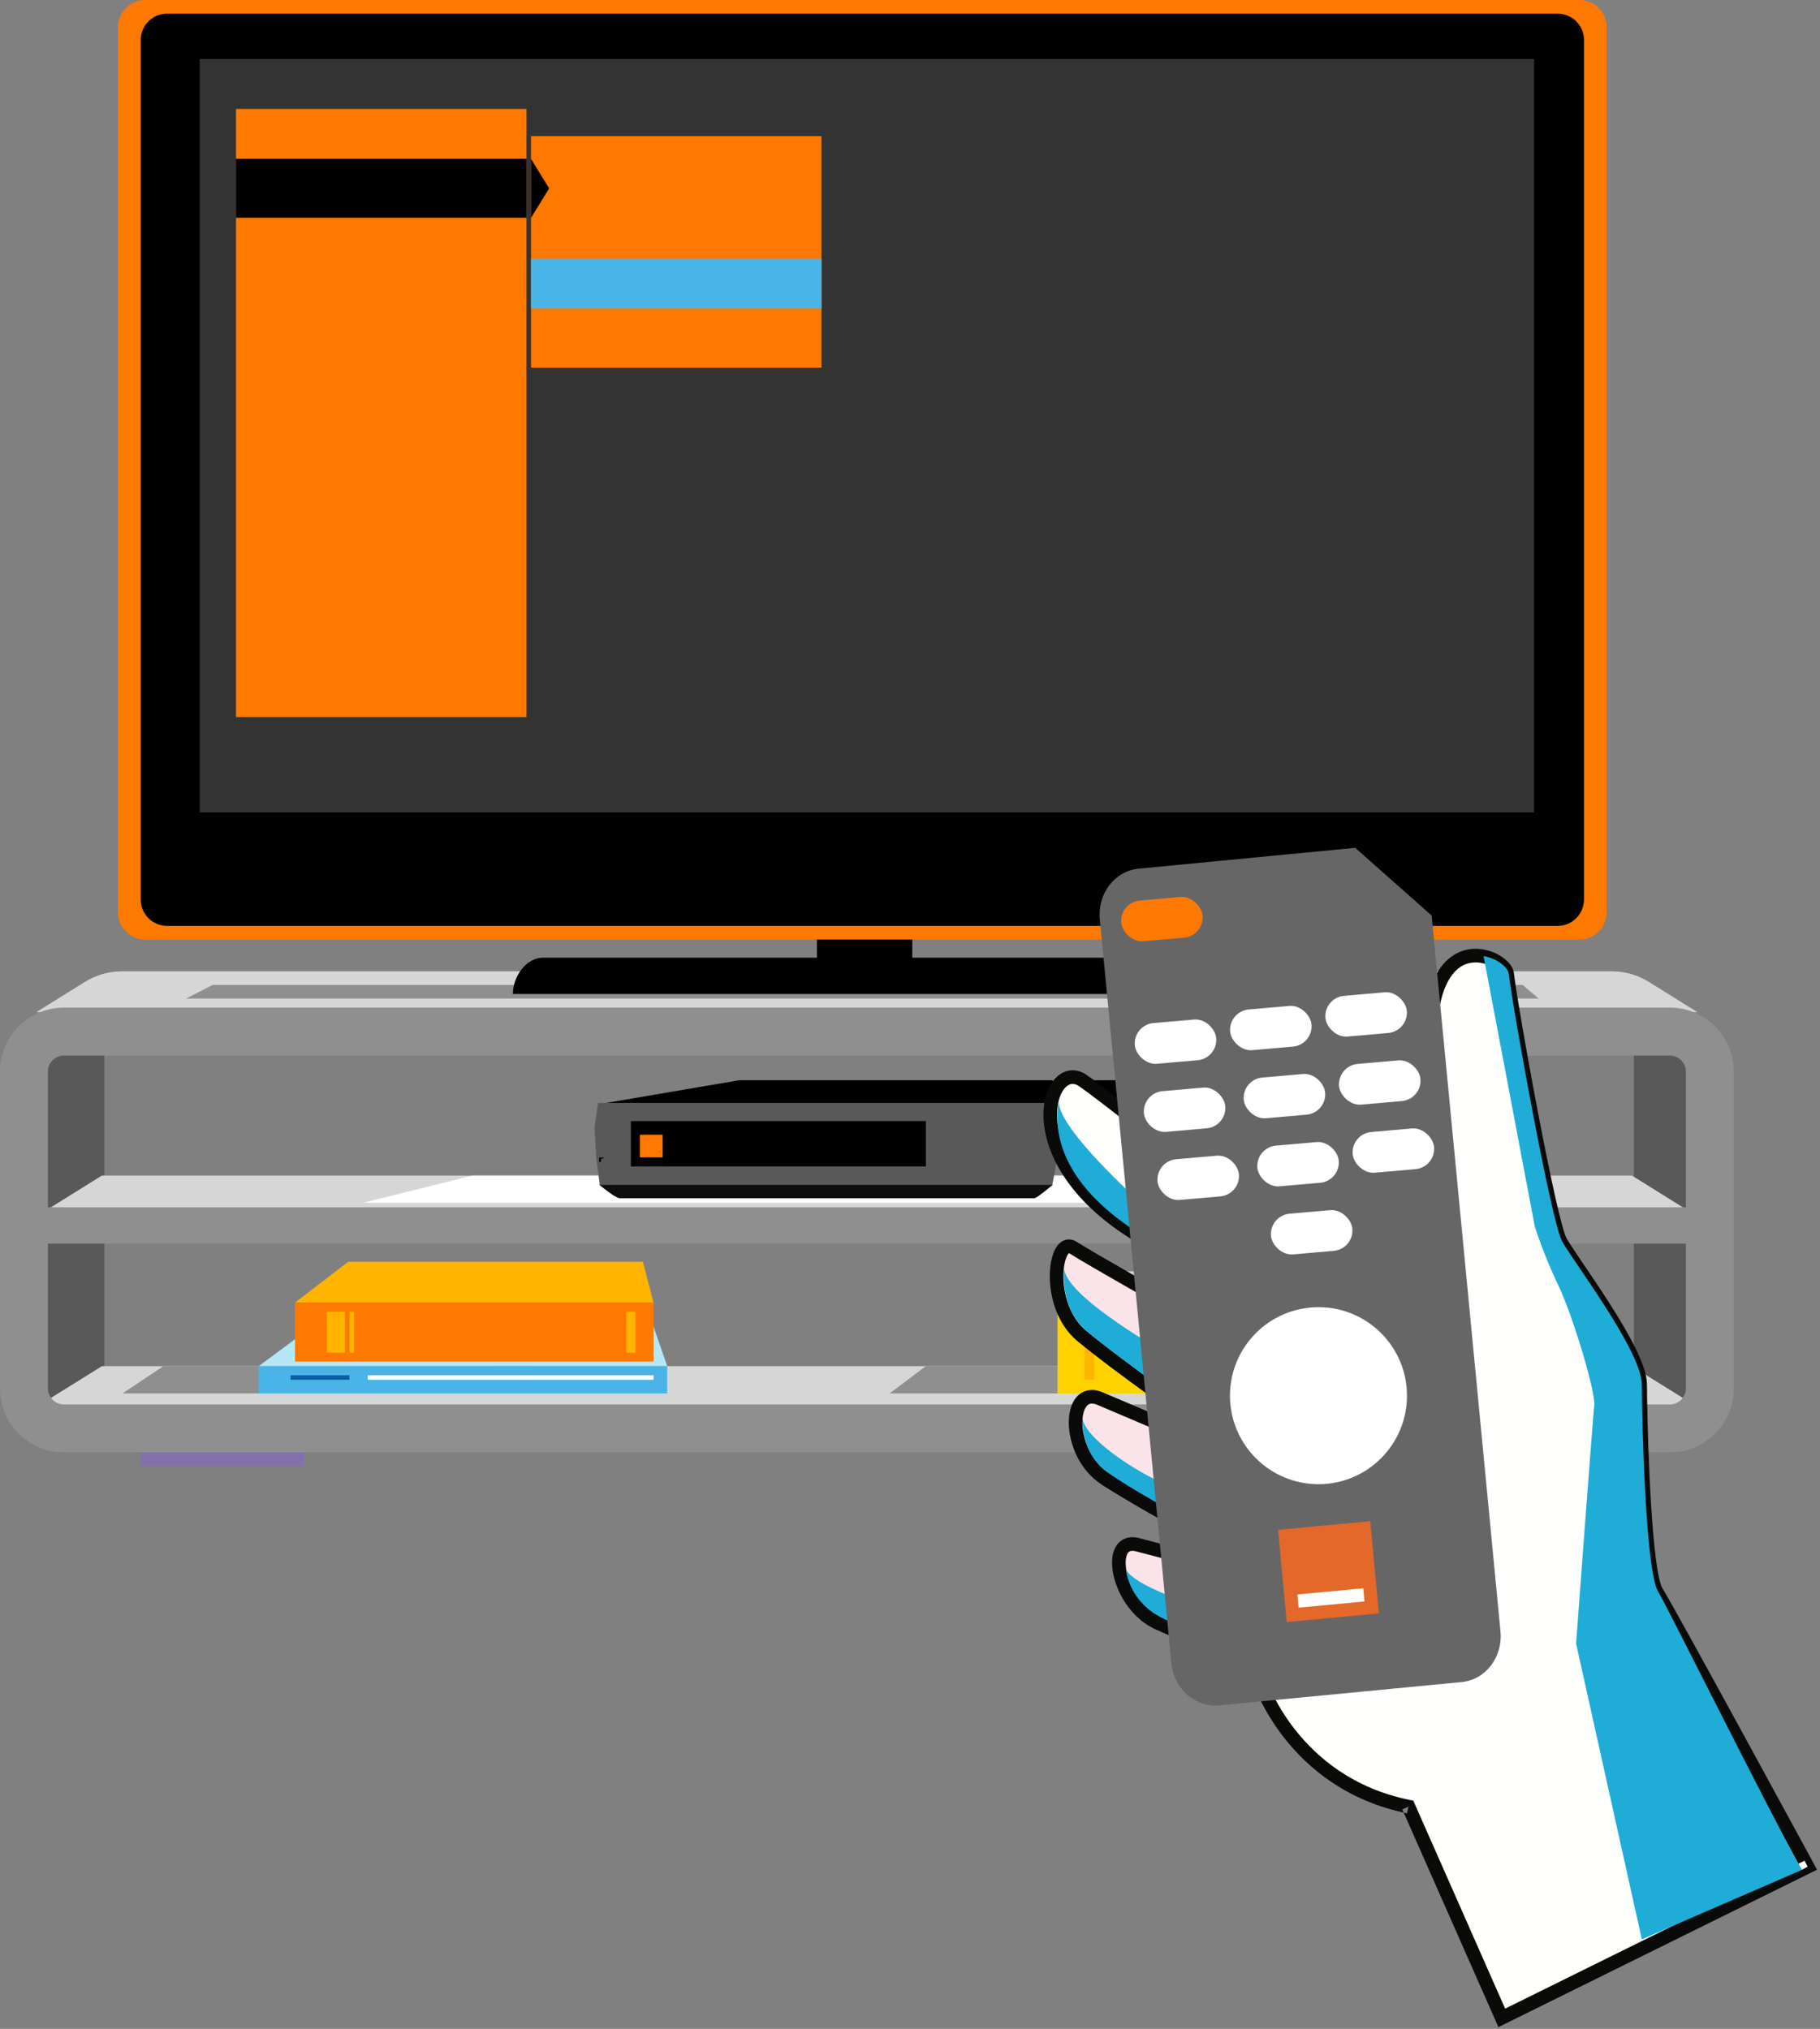
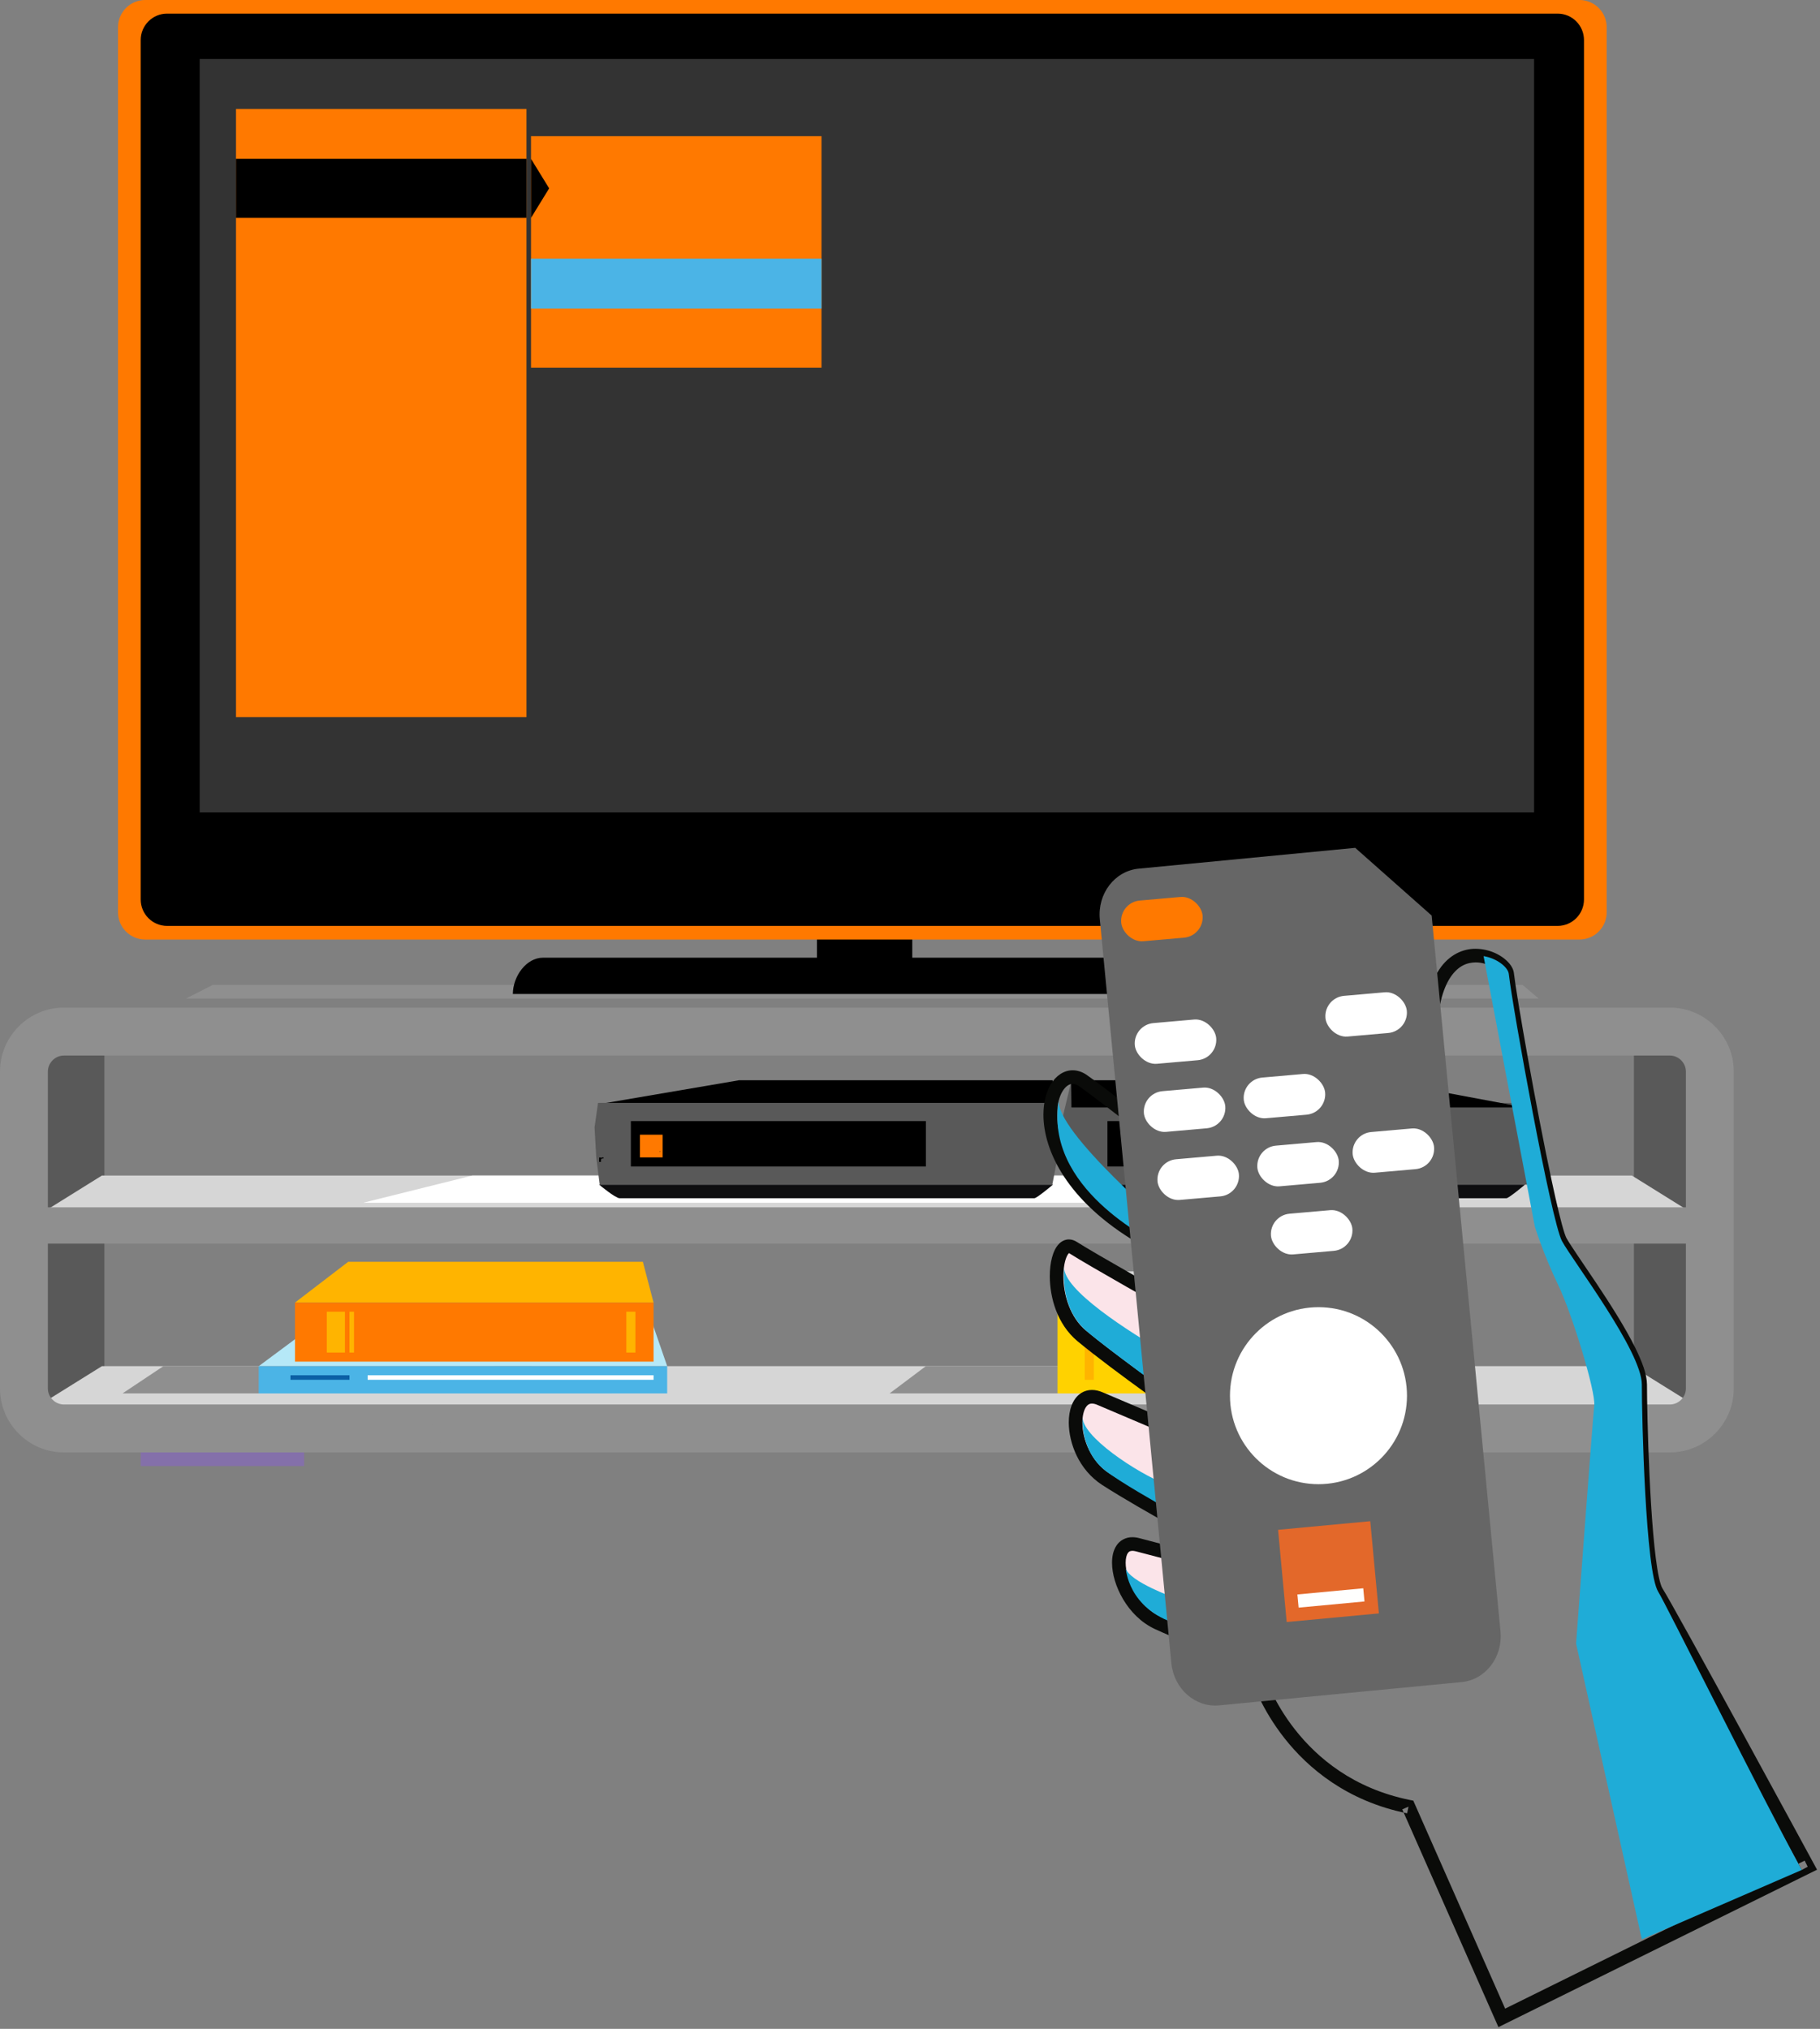
<svg xmlns="http://www.w3.org/2000/svg" width="401px" height="447px" viewBox="0 0 401 447" version="1.1">
  <rect x="0" y="0" width="401" height="447" fill="#808080" stroke="none" />
  <title>Group 7</title>
  <g id="Page-1" stroke="none" stroke-width="1" fill="none" fill-rule="evenodd">
    <g id="osk-prva-pomoc-s-tv" transform="translate(-187, -1995)">
      <g id="Group-7" transform="translate(71, 1925)">
        <g transform="translate(116, 70)">
          <g id="Group-5">
            <g id="TV-telecommande-RVB">
              <polygon id="Fill-4" fill="#8470AA" points="31 323 67 323 67 317 31 317" />
-               <polygon id="Fill-5" fill="#595959" points="313 323 349 323 349 317 313 317" />
              <polygon id="Fill-6" fill="#595959" points="8 310 23 310 23 229 8 229" />
              <polygon id="Fill-7" fill="#595959" points="360 310 375 310 375 229 360 229" />
              <polyline id="Fill-8" fill="#D6D6D6" points="374 268 8 268 22.453 259 359.548 259 374 268" />
              <polyline id="Fill-9" fill="#FFFFFF" points="274 265 80 265 104.08 259 255.989 259 274 265" />
-               <path d="M374,223 L8,223 L18.693,216.342 C21.15,214.811 23.986,214 26.879,214 L355.121,214 C358.014,214 360.85,214.811 363.308,216.342 L374,223" id="Fill-10" fill="#D6D6D6" />
              <polyline id="Fill-11" fill="#D6D6D6" points="374 310 8 310 22.453 301 359.548 301 374 310" />
              <path d="M367.938,222 L14.062,222 C6.328,222 0,228.338 0,236.084 L0,305.917 C0,313.663 6.328,320 14.062,320 L367.938,320 C375.672,320 382,313.663 382,305.917 L382,236.084 C382,228.338 375.672,222 367.938,222 Z M367.938,232.563 C369.844,232.563 371.454,234.176 371.454,236.084 L371.454,305.917 C371.454,307.825 369.844,309.437 367.938,309.437 L14.062,309.437 C12.155,309.437 10.546,307.825 10.546,305.917 L10.546,236.084 C10.546,234.176 12.155,232.563 14.062,232.563 L367.938,232.563 L367.938,232.563 Z" id="Fill-12" fill="#8F8F8F" />
              <polygon id="Fill-13" fill="#8F8F8F" points="8 274 377 274 377 266 8 266" />
              <polyline id="Fill-14" fill="#8F8F8F" points="339 220 41 220 46.866 217 335.48 217 339 220" />
              <polygon id="Fill-15" fill="#000000" points="180 214 201 214 201 194 180 194" />
              <path d="M348.004,207 L31.996,207 C28.684,207 26,204.311 26,200.994 L26,6.006 C26,2.689 28.684,0 31.996,0 L348.004,0 C351.316,0 354,2.689 354,6.006 L354,200.994 C354,204.311 351.316,207 348.004,207" id="Fill-16-Copy" fill="#FF7900" />
              <path d="M343.187,204 L36.813,204 C33.602,204 31,201.389 31,198.168 L31,8.832 C31,5.611 33.602,3 36.813,3 L343.187,3 C346.398,3 349,5.611 349,8.832 L349,198.168 C349,201.389 346.398,204 343.187,204" id="Fill-16" fill="#000000" />
              <path d="M119.624,211 L261.376,211 C265.035,211 268,215.102 268,219 L113,219 C113,215.102 115.966,211 119.624,211" id="Fill-17" fill="#000000" />
              <polygon id="Fill-18" fill="#595959" points="233 248 235 248 235 246 233 246" />
              <polyline id="Fill-19" fill="#595959" points="231.499 238.007 233.868 247.272 236.093 238 237 245.671 236.313 247.863 231.21 248 230 241.445 231.499 238.007" />
              <polyline id="Fill-20" fill="#000000" points="231.998 243.264 231.926 238 162.859 238 132 243.264 232 243.264 218.217 247 232 243.264" />
              <polyline id="Fill-21" fill="#595959" points="337.436 248.391 336.288 243 235.906 243 235.142 248.391 235 255.032 236.284 261 336.849 261 338 255.032 337.436 248.391" />
              <path d="M336,261 L236,261 C236,261 239.596,264 240.53,264 L331.892,264 C332.453,264 336,261 336,261" id="Fill-22" fill="#0E0E10" />
              <polygon id="Fill-23" fill="#000000" points="244 257 309 257 309 247 244 247" />
              <polyline id="Fill-24" fill="#000000" points="336 244 236.071 244 236 238 303.881 238 336 244" />
              <polyline id="Fill-25" fill="#595959" points="232.442 248.391 231.303 243 131.76 243 131 248.391 131.373 255.032 132.133 261 231.859 261 233 255.032 232.442 248.391" />
              <path d="M232,261 L132,261 C132,261 135.595,264 136.529,264 L227.891,264 C228.452,264 232,261 232,261" id="Fill-26" fill="#0E0E10" />
              <polygon id="Fill-27" fill="#000000" points="139 257 204 257 204 247 139 247" />
              <path d="M132.536,255.055 C132.482,255.076 132.431,255.102 132.386,255.135 L132.386,255.022 L132.014,255.022 L132.014,256 L132.4,256 L132.4,255.561 C132.4,255.506 132.411,255.456 132.429,255.413 C132.448,255.373 132.478,255.34 132.519,255.311 C132.559,255.284 132.611,255.264 132.674,255.249 C132.743,255.234 132.827,255.227 132.925,255.227 L132.986,255.227 L132.986,255.001 L132.928,255 C132.769,254.998 132.641,255.016 132.536,255.055" id="Fill-28" fill="#000000" />
              <path d="M145.51,253.649 L145.438,253.649 L145.438,253.847 L145.4,253.847 L145.4,253.649 L145.328,253.649 L145.328,253.616 L145.51,253.616 L145.51,253.649 Z M141,255 L146,255 L146,250 L141,250 L141,255 Z" id="Fill-29" fill="#FF7900" />
              <polyline id="Fill-30" fill="#8F8F8F" points="303 307 196 307 203.993 301 288.578 301 303 307" />
              <polyline id="Fill-31" fill="#8F8F8F" points="135 307 27 307 36 301 117 301 135 307" />
              <polyline id="Fill-32" fill="#D6D6D6" points="304 288.958 233 289 236.885 280.144 293.018 280 304 288.958" />
              <polygon id="Fill-33" fill="#FFD200" points="233 307 304 307 304 289 233 289" />
              <polygon id="Fill-34" fill="#FFB400" points="300 304 301 304 301 291 300 291" />
              <polygon id="Fill-35" fill="#FFB400" points="298 304 299 304 299 291 298 291" />
              <polygon id="Fill-36" fill="#FFB400" points="239 304 241 304 241 291 239 291" />
              <polyline id="Fill-37" fill="#B5E8F7" points="147 300.984 57 301 68.925 292.144 143.894 292 147 300.984" />
              <polygon id="Fill-38" fill="#4BB4E6" points="57 307 147 307 147 301 57 301" />
              <polygon id="Fill-39" fill="#FFFFFF" points="81 304 144 304 144 303 81 303" />
              <polygon id="Fill-40" fill="#0B5FA5" points="64 304 77 304 77 303 64 303" />
              <polyline id="Fill-41" fill="#FFB400" points="144 287 65 286.987 76.721 278 141.642 278 144 287" />
              <polygon id="Fill-42" fill="#FF7900" points="65 300 144 300 144 287 65 287" />
              <polygon id="Fill-43" fill="#FFB400" points="72 298 76 298 76 289 72 289" />
              <polygon id="Fill-44" fill="#FFB400" points="138 298 140 298 140 289 138 289" />
              <polygon id="Fill-45" fill="#FFB400" points="77 298 78 298 78 289 77 289" />
              <polygon id="Fill-46" fill="#333333" points="44 179 338 179 338 13 44 13" />
              <rect id="Rectangle" fill="#FF7900" x="52" y="24" width="64" height="134" />
              <rect id="Rectangle-Copy-5" fill="#FF7900" x="117" y="30" width="64" height="51" />
              <rect id="Rectangle" fill="#000000" x="52" y="35" width="64" height="13" />
              <polygon id="Rectangle-Copy-6" fill="#000000" points="117 35 120.995 41.5 117 48" />
              <path d="M72,315.523 C70.753,316.543 69.742,318.407 69.629,320 L68.801,320 C68.94,318.277 69.943,316.707 71.241,315.574 L68,315.574 L68,315 L72,315 L72,315.523" id="Fill-74" fill="#8F8F8F" />
-               <path d="M94.924,314.625 C94.076,314.625 93.756,315.299 93.756,316.022 C93.756,316.671 94.244,317.271 94.932,317.271 C95.68,317.271 96.151,316.671 96.151,315.972 C96.151,315.249 95.723,314.625 94.924,314.625 Z M93.841,318.476 C93.89,319.051 94.361,319.375 94.932,319.375 C95.806,319.375 96.235,318.618 96.277,317.095 L96.261,317.079 C95.991,317.578 95.462,317.894 94.882,317.894 C93.672,317.894 93,317.087 93,315.922 C93,314.783 93.807,314 94.957,314 C96.067,314 97,314.591 97,316.821 C97,318.859 96.377,320 94.932,320 C93.933,320 93.219,319.491 93.126,318.476 L93.841,318.476 L93.841,318.476 Z" id="Fill-76" fill="#8F8F8F" />
+               <path d="M94.924,314.625 C94.076,314.625 93.756,315.299 93.756,316.022 C93.756,316.671 94.244,317.271 94.932,317.271 C95.68,317.271 96.151,316.671 96.151,315.972 C96.151,315.249 95.723,314.625 94.924,314.625 Z M93.841,318.476 C93.89,319.051 94.361,319.375 94.932,319.375 C95.806,319.375 96.235,318.618 96.277,317.095 C95.991,317.578 95.462,317.894 94.882,317.894 C93.672,317.894 93,317.087 93,315.922 C93,314.783 93.807,314 94.957,314 C96.067,314 97,314.591 97,316.821 C97,318.859 96.377,320 94.932,320 C93.933,320 93.219,319.491 93.126,318.476 L93.841,318.476 L93.841,318.476 Z" id="Fill-76" fill="#8F8F8F" />
            </g>
            <g id="Group-21" transform="translate(229, 186)">
              <g id="12-ORANGE-ILLUSTRATIONS-AI-REMOTE-BLK-RVB">
-                 <path d="M169.29,225.282 C169.29,225.282 138.798,169.113 135.99,164.7 C133.182,160.287 132.378,126.339 132.378,119.04 C132.378,111.741 117.207,91.875 114.801,87.462 C112.392,83.049 103.878,35.862 103.071,28.587 C102.636,24.693 86.31,17.238 86.001,43.314 C85.692,69.393 73.401,102.354 73.401,102.354 C73.401,102.354 17.205,57.279 9.582,52.062 C1.959,46.848 -6.066,69.717 22.419,86.565 L60.162,119.04 L48.375,183.96 C48.375,183.96 55.566,206.826 81.333,212.043 L101.886,258.582 L169.29,225.282" id="Fill-6" fill="#FFFFFE" />
                <path d="M169.29,225.282 L170.607,224.568 C170.607,224.565 162.984,210.522 155.01,195.927 C151.02,188.628 146.946,181.194 143.691,175.302 C142.062,172.359 140.64,169.8 139.533,167.835 C138.423,165.864 137.649,164.517 137.253,163.896 C137.1,163.683 136.755,162.741 136.494,161.46 C135.516,156.894 134.841,147.795 134.439,139.149 C134.031,130.488 133.878,122.196 133.878,119.04 C133.851,116.721 132.804,114.042 131.316,110.985 C129.066,106.428 125.7,101.181 122.667,96.636 C121.152,94.365 119.721,92.274 118.56,90.552 C117.405,88.836 116.505,87.462 116.118,86.742 C116.049,86.625 115.881,86.226 115.704,85.683 C115.017,83.604 113.991,79.323 112.869,74.073 C111.183,66.18 109.242,56.019 107.655,47.202 C106.071,38.394 104.832,30.873 104.559,28.422 C104.457,27.573 104.061,26.895 103.563,26.286 C102.051,24.507 99.315,23.07 96.135,23.037 C93.378,23.01 90.303,24.318 88.146,27.549 C85.974,30.771 84.594,35.745 84.501,43.296 C84.351,56.112 81.231,70.791 78.138,82.221 C76.59,87.939 75.054,92.85 73.902,96.324 C73.329,98.064 72.849,99.444 72.516,100.386 C72.183,101.331 71.997,101.829 71.997,101.829 L73.401,102.354 L74.34,101.184 C74.34,101.184 60.288,89.913 45.285,77.991 C37.782,72.027 30.039,65.904 23.694,60.939 C17.337,55.971 12.423,52.191 10.428,50.826 C9.474,50.169 8.409,49.806 7.347,49.806 C5.343,49.806 3.654,51.057 2.589,52.797 C1.503,54.555 0.903,56.886 0.897,59.595 C0.903,67.494 6.102,78.663 21.657,87.858 L22.419,86.565 L21.441,87.702 L58.533,119.616 L46.833,184.056 L46.944,184.41 C46.98,184.521 48.834,190.395 54.012,196.974 C59.181,203.544 67.749,210.828 81.036,213.513 L81.333,212.043 L79.962,212.649 L101.148,260.622 L171.351,225.936 L170.607,224.568 L169.29,225.282 L168.624,223.938 L102.627,256.545 L82.392,210.726 L81.633,210.573 C69.15,208.041 61.236,201.282 56.37,195.117 C53.94,192.036 52.29,189.108 51.249,186.96 C50.73,185.886 50.364,185.01 50.13,184.41 C50.013,184.107 49.929,183.876 49.878,183.723 L49.806,183.51 L48.375,183.96 L49.851,184.227 L61.791,118.464 L23.298,85.344 L23.184,85.275 C8.283,76.455 3.894,66.171 3.897,59.595 C3.894,57.339 4.422,55.524 5.136,54.378 C5.874,53.217 6.657,52.806 7.347,52.806 C7.734,52.809 8.184,52.929 8.736,53.301 C10.554,54.543 15.519,58.353 21.846,63.303 C31.35,70.737 44.004,80.793 54.285,88.989 C59.424,93.087 63.969,96.723 67.227,99.33 C70.488,101.94 72.459,103.521 72.465,103.524 L74.082,104.823 L74.808,102.879 C74.823,102.798 87.165,69.822 87.501,43.332 C87.579,36.123 88.941,31.71 90.63,29.232 C92.334,26.763 94.239,26.064 96.135,26.037 C97.584,26.031 99.027,26.532 100.065,27.195 C100.584,27.522 100.998,27.888 101.253,28.2 C101.517,28.506 101.583,28.749 101.58,28.752 C102,32.52 104.325,46.086 106.863,59.379 C108.129,66.018 109.446,72.567 110.601,77.751 C111.18,80.343 111.717,82.593 112.191,84.354 C112.428,85.233 112.647,85.992 112.857,86.622 C113.067,87.258 113.25,87.744 113.484,88.179 C114.165,89.421 115.554,91.464 117.321,94.074 C119.961,97.968 123.399,103.029 126.156,107.76 C127.533,110.124 128.739,112.404 129.582,114.384 C130.434,116.352 130.89,118.053 130.878,119.04 C130.878,122.733 131.079,133.044 131.634,143.037 C131.91,148.032 132.273,152.937 132.75,156.909 C132.99,158.898 133.254,160.65 133.56,162.084 C133.881,163.53 134.175,164.616 134.724,165.507 C135.03,165.987 135.825,167.361 136.92,169.308 C140.769,176.145 148.536,190.323 155.337,202.785 C158.736,209.016 161.895,214.821 164.202,219.066 C166.512,223.311 167.967,225.99 167.97,225.999 L169.29,225.282 L168.624,223.938 L169.29,225.282" id="Fill-7" fill="#0A0B09" />
                <path d="M29.496,101.61 C29.496,101.61 11.562,91.521 7.434,88.878 C3.309,86.235 1.23,101.61 9.357,108.339 C17.484,115.065 33.339,126.117 33.339,126.117 L29.496,101.61" id="Fill-8" fill="#FBE4E9" />
                <path d="M29.496,101.61 L30.231,100.302 C30.222,100.296 25.752,97.782 20.757,94.932 C15.768,92.088 10.233,88.89 8.244,87.615 C7.74,87.288 7.14,87.075 6.513,87.075 C5.643,87.069 4.872,87.495 4.353,88.023 C3.567,88.827 3.117,89.862 2.787,91.068 C2.466,92.277 2.301,93.669 2.301,95.178 C2.313,99.84 3.882,105.717 8.4,109.494 C16.62,116.295 32.466,127.335 32.481,127.347 L35.367,129.357 L30.867,100.659 L30.231,100.302 L29.496,101.61 L28.014,101.841 L31.857,126.348 L33.339,126.117 L34.197,124.887 C34.194,124.884 33.213,124.2 31.602,123.06 C26.775,119.649 16.332,112.167 10.314,107.184 C6.756,104.274 5.286,99.195 5.301,95.178 C5.295,93.471 5.568,91.971 5.949,91.044 C6.132,90.579 6.345,90.27 6.474,90.147 L6.573,90.063 L6.513,89.931 L6.513,90.075 L6.573,90.063 L6.513,89.931 L6.513,90.075 L6.513,89.955 L6.492,90.075 L6.513,90.075 L6.513,89.955 L6.492,90.075 L6.624,90.141 C8.763,91.509 14.256,94.677 19.269,97.539 C24.273,100.392 28.758,102.918 28.761,102.918 L29.496,101.61 L28.014,101.841 L29.496,101.61" id="Fill-9" fill="#0A0B09" />
                <path d="M33.825,130.818 C33.825,130.818 17.883,124.089 13.38,122.151 C6.204,119.058 5.757,134.175 14.625,139.89 C23.493,145.605 40.548,154.695 40.548,154.695 L33.825,130.818" id="Fill-10" fill="#FBE4E9" />
                <path d="M33.825,130.818 L34.407,129.438 C34.398,129.435 30.423,127.755 25.875,125.829 C21.327,123.906 16.215,121.737 13.974,120.771 C13.17,120.426 12.369,120.237 11.586,120.237 C10.737,120.234 9.915,120.471 9.234,120.903 C8.208,121.551 7.527,122.556 7.101,123.672 C6.675,124.794 6.483,126.063 6.483,127.413 C6.501,132.033 8.736,137.841 13.812,141.15 C22.785,146.931 39.825,156.009 39.843,156.021 L42.945,157.674 L35.073,129.717 L34.407,129.438 L33.825,130.818 L32.379,131.226 L39.105,155.103 L40.548,154.695 L41.253,153.372 C41.25,153.372 40.194,152.808 38.46,151.866 C33.264,149.052 22.005,142.863 15.438,138.63 C11.424,136.08 9.465,131.094 9.483,127.413 C9.477,126.003 9.777,124.821 10.191,124.14 C10.398,123.795 10.617,123.576 10.83,123.444 C11.046,123.312 11.262,123.24 11.586,123.237 C11.883,123.237 12.282,123.309 12.786,123.528 C17.301,125.472 33.237,132.201 33.24,132.201 L33.825,130.818 L32.379,131.226 L33.825,130.818" id="Fill-11" fill="#0A0B09" />
                <path d="M41.991,159.657 C41.991,159.657 26.154,155.547 21.678,154.35 C14.538,152.442 16.947,167.349 26.121,171.567 C35.295,175.788 52.587,182.04 52.587,182.04 L41.991,159.657" id="Fill-12" fill="#FBE4E9" />
                <path d="M41.991,159.657 L42.366,158.205 C42.357,158.202 38.409,157.179 33.891,156 C29.376,154.824 24.294,153.498 22.065,152.901 C21.534,152.76 21.012,152.682 20.502,152.682 C19.059,152.652 17.715,153.399 17.004,154.506 C16.275,155.601 16.02,156.909 16.014,158.304 C16.023,160.797 16.872,163.674 18.453,166.353 C20.037,169.023 22.383,171.495 25.494,172.932 C34.782,177.198 52.059,183.441 52.077,183.45 L55.503,184.686 L43.047,158.382 L42.366,158.205 L41.991,159.657 L40.635,160.299 L51.231,182.682 L52.587,182.04 L53.097,180.627 C53.094,180.627 52.023,180.24 50.262,179.589 C44.988,177.639 33.537,173.328 26.745,170.205 C24.324,169.095 22.368,167.079 21.033,164.823 C19.695,162.579 19.008,160.095 19.014,158.304 C19.011,157.302 19.233,156.552 19.491,156.183 C19.767,155.826 19.92,155.712 20.502,155.682 C20.709,155.682 20.973,155.715 21.291,155.799 C25.782,156.999 41.61,161.109 41.613,161.109 L41.991,159.657 L40.635,160.299 L41.991,159.657" id="Fill-13" fill="#0A0B09" />
                <path d="M4.32,56.217 C3.054,63.03 29.535,85.458 29.535,85.458 C29.535,85.458 25.455,88.296 25.278,87.762 C25.101,87.231 0.771,75.906 4.32,56.217" id="Fill-14" fill="#1FACD7" />
                <path d="M122.262,123.627 C121.923,126.621 118.257,176.118 118.257,176.118 L132.744,241.276 L167.97,225.999 C159.159,209.847 137.955,167.214 136.356,164.7 C133.545,160.287 132.744,126.339 132.744,119.04 C132.744,111.741 117.573,91.875 115.164,87.462 C112.758,83.049 104.244,35.862 103.434,28.587 C103.272,27.12 100.848,25.146 97.875,24.654 L109.158,84.213 C109.158,84.213 111.072,90.387 114.252,96.975 C117.432,103.563 122.595,120.633 122.262,123.627 Z" id="Fill-15" fill="#1FACD7" />
                <path d="M5.481,93.156 C5.148,98.136 19.761,107.436 27.816,112.086 C35.871,116.736 23.829,117.564 23.829,117.564 C23.829,117.564 12.693,109.362 10.122,107.022 C7.548,104.682 4.908,100.29 5.481,93.156" id="Fill-16" fill="#1FACD7" />
                <path d="M9.534,126.117 C9.255,130.362 21.225,138.39 28.128,141.138 L26.859,145.644 C26.859,145.644 17.775,140.574 14.394,137.898 C11.013,135.222 9.324,130.605 9.534,126.117" id="Fill-17" fill="#1FACD7" />
                <path d="M29.88,166.065 C29.88,166.065 19.824,162.48 19.056,159.549 C19.056,159.549 19.458,168.423 30.267,171.771 L29.88,166.065" id="Fill-18" fill="#1FACD7" />
                <path d="M69.594,0.798 L21.873,5.385 C16.605,5.895 12.777,10.89 13.323,16.545 L29.082,180.411 C29.622,186.063 34.332,190.239 39.6,189.735 L93.054,184.596 C98.322,184.086 102.147,179.091 101.601,173.436 L86.436,15.714 L69.594,0.798" id="Fill-19" fill="#666666" />
                <polyline id="Fill-23" fill="#E3682A" points="72.909 149.154 52.596 151.053 54.495 171.369 74.811 169.47 72.909 149.154" />
                <polyline id="Fill-24" fill="#FFFFFE" points="71.364 163.935 56.853 165.294 57.126 168.195 71.637 166.839 71.364 163.935" />
                <path d="M169.29,225.282 L170.607,224.568 C170.607,224.565 162.984,210.522 155.01,195.927 C151.02,188.628 146.946,181.194 143.691,175.302 C142.062,172.359 140.64,169.8 139.533,167.835 C138.423,165.864 137.649,164.517 137.253,163.896 C137.1,163.683 136.755,162.741 136.494,161.46 C135.516,156.894 134.841,147.795 134.439,139.149 C134.031,130.488 133.878,122.196 133.878,119.04 C133.851,116.721 132.804,114.042 131.316,110.985 C129.066,106.428 125.7,101.181 122.667,96.636 C121.152,94.365 119.721,92.274 118.56,90.552 C117.405,88.836 116.505,87.462 116.118,86.742 C116.049,86.625 115.881,86.226 115.704,85.683 C115.017,83.604 113.991,79.323 112.869,74.073 C111.183,66.18 109.242,56.019 107.655,47.202 C106.071,38.394 104.832,30.873 104.559,28.422 C104.457,27.573 104.061,26.895 103.563,26.286 C102.051,24.507 99.315,23.07 96.135,23.037 C93.378,23.01 90.303,24.318 88.146,27.549 C85.974,30.771 84.594,35.745 84.501,43.296 C84.351,56.112 81.231,70.791 78.138,82.221 C76.59,87.939 75.054,92.85 73.902,96.324 C73.329,98.064 72.849,99.444 72.516,100.386 C72.183,101.331 71.997,101.829 71.997,101.829 L73.401,102.354 L74.34,101.184 C74.34,101.184 60.288,89.913 45.285,77.991 C37.782,72.027 30.039,65.904 23.694,60.939 C17.337,55.971 12.423,52.191 10.428,50.826 C9.474,50.169 8.409,49.806 7.347,49.806 C5.343,49.806 3.654,51.057 2.589,52.797 C1.503,54.555 0.903,56.886 0.897,59.595 C0.903,67.494 6.102,78.663 21.657,87.858 L22.419,86.565 L21.357,87.624 L51.786,118.137 L46.857,184.134 L46.944,184.41 C46.98,184.521 48.834,190.395 54.012,196.974 C59.181,203.544 67.749,210.828 81.036,213.513 L81.333,212.043 L79.962,212.649 L101.148,260.622 L171.351,225.936 L170.607,224.568 L169.29,225.282 L168.624,223.938 L102.627,256.545 L82.392,210.726 L81.633,210.573 C69.15,208.041 61.236,201.282 56.37,195.117 C53.94,192.036 52.29,189.108 51.249,186.96 C50.73,185.886 50.364,185.01 50.13,184.41 C50.013,184.107 49.929,183.876 49.878,183.723 L49.806,183.51 L48.375,183.96 L49.869,184.071 L54.882,116.991 L23.346,85.371 L23.184,85.275 C8.283,76.455 3.894,66.171 3.897,59.595 C3.894,57.339 4.422,55.524 5.136,54.378 C5.874,53.217 6.657,52.806 7.347,52.806 C7.734,52.809 8.184,52.929 8.736,53.301 C10.554,54.543 15.519,58.353 21.846,63.303 C31.35,70.737 44.004,80.793 54.285,88.989 C59.424,93.087 63.969,96.723 67.227,99.33 C70.488,101.94 72.459,103.521 72.465,103.524 L74.082,104.823 L74.808,102.879 C74.823,102.798 87.165,69.822 87.501,43.332 C87.579,36.123 88.941,31.71 90.63,29.232 C92.334,26.763 94.239,26.064 96.135,26.037 C97.584,26.031 99.027,26.532 100.065,27.195 C100.584,27.522 100.998,27.888 101.253,28.2 C101.517,28.506 101.583,28.749 101.58,28.752 C102,32.52 104.325,46.086 106.863,59.379 C108.129,66.018 109.446,72.567 110.601,77.751 C111.18,80.343 111.717,82.593 112.191,84.354 C112.428,85.233 112.647,85.992 112.857,86.622 C113.067,87.258 113.25,87.744 113.484,88.179 C114.165,89.421 115.554,91.464 117.321,94.074 C119.961,97.968 123.399,103.029 126.156,107.76 C127.533,110.124 128.739,112.404 129.582,114.384 C130.434,116.352 130.89,118.053 130.878,119.04 C130.878,122.733 131.079,133.044 131.634,143.037 C131.91,148.032 132.273,152.937 132.75,156.909 C132.99,158.898 133.254,160.65 133.56,162.084 C133.881,163.53 134.175,164.616 134.724,165.507 C135.03,165.987 135.825,167.361 136.92,169.308 C140.769,176.145 148.536,190.323 155.337,202.785 C158.736,209.016 161.895,214.821 164.202,219.066 C166.512,223.311 167.967,225.99 167.97,225.999 L169.29,225.282 L168.624,223.938 L169.29,225.282" id="Fill-36" />
              </g>
              <rect id="Rectangle" fill="#FF7900" transform="translate(27, 16.5) rotate(-5) translate(-27, -16.5) " x="18" y="12" width="18" height="9" rx="4.5" />
              <g id="Group-19" transform="translate(20, 32)" fill="#FFFFFF">
                <rect id="Rectangle-Copy-12" transform="translate(10, 11.5) rotate(-5) translate(-10, -11.5) " x="1" y="7" width="18" height="9" rx="4.5" />
-                 <rect id="Rectangle-Copy-13" transform="translate(31, 8.5) rotate(-5) translate(-31, -8.5) " x="22" y="4" width="18" height="9" rx="4.5" />
                <rect id="Rectangle-Copy-14" transform="translate(52, 5.5) rotate(-5) translate(-52, -5.5) " x="43" y="1" width="18" height="9" rx="4.5" />
              </g>
              <g id="Group-19-Copy-2" transform="translate(22, 47)" fill="#FFFFFF">
                <rect id="Rectangle-Copy-12" transform="translate(10, 11.5) rotate(-5) translate(-10, -11.5) " x="1" y="7" width="18" height="9" rx="4.5" />
                <rect id="Rectangle-Copy-13" transform="translate(32, 8.5) rotate(-5) translate(-32, -8.5) " x="23" y="4" width="18" height="9" rx="4.5" />
-                 <rect id="Rectangle-Copy-14" transform="translate(53, 5.5) rotate(-5) translate(-53, -5.5) " x="44" y="1" width="18" height="9" rx="4.5" />
              </g>
              <g id="Group-19-Copy-3" transform="translate(25, 62)" fill="#FFFFFF">
                <rect id="Rectangle-Copy-12" transform="translate(10, 11.5) rotate(-5) translate(-10, -11.5) " x="1" y="7" width="18" height="9" rx="4.5" />
                <rect id="Rectangle-Copy-13" transform="translate(32, 8.5) rotate(-5) translate(-32, -8.5) " x="23" y="4" width="18" height="9" rx="4.5" />
                <rect id="Rectangle-Copy-14" transform="translate(53, 5.5) rotate(-5) translate(-53, -5.5) " x="44" y="1" width="18" height="9" rx="4.5" />
              </g>
              <g id="Group-19-Copy-4" transform="translate(50, 80)" fill="#FFFFFF">
                <rect id="Rectangle-Copy-13" transform="translate(10, 5.5) rotate(-5) translate(-10, -5.5) " x="1" y="1" width="18" height="9" rx="4.5" />
              </g>
              <circle id="Oval" fill="#FFFFFF" cx="61.5" cy="121.5" r="19.5" />
            </g>
          </g>
          <rect id="Rectangle" fill="#4BB4E6" x="117" y="57" width="64" height="11" />
        </g>
      </g>
    </g>
  </g>
</svg>